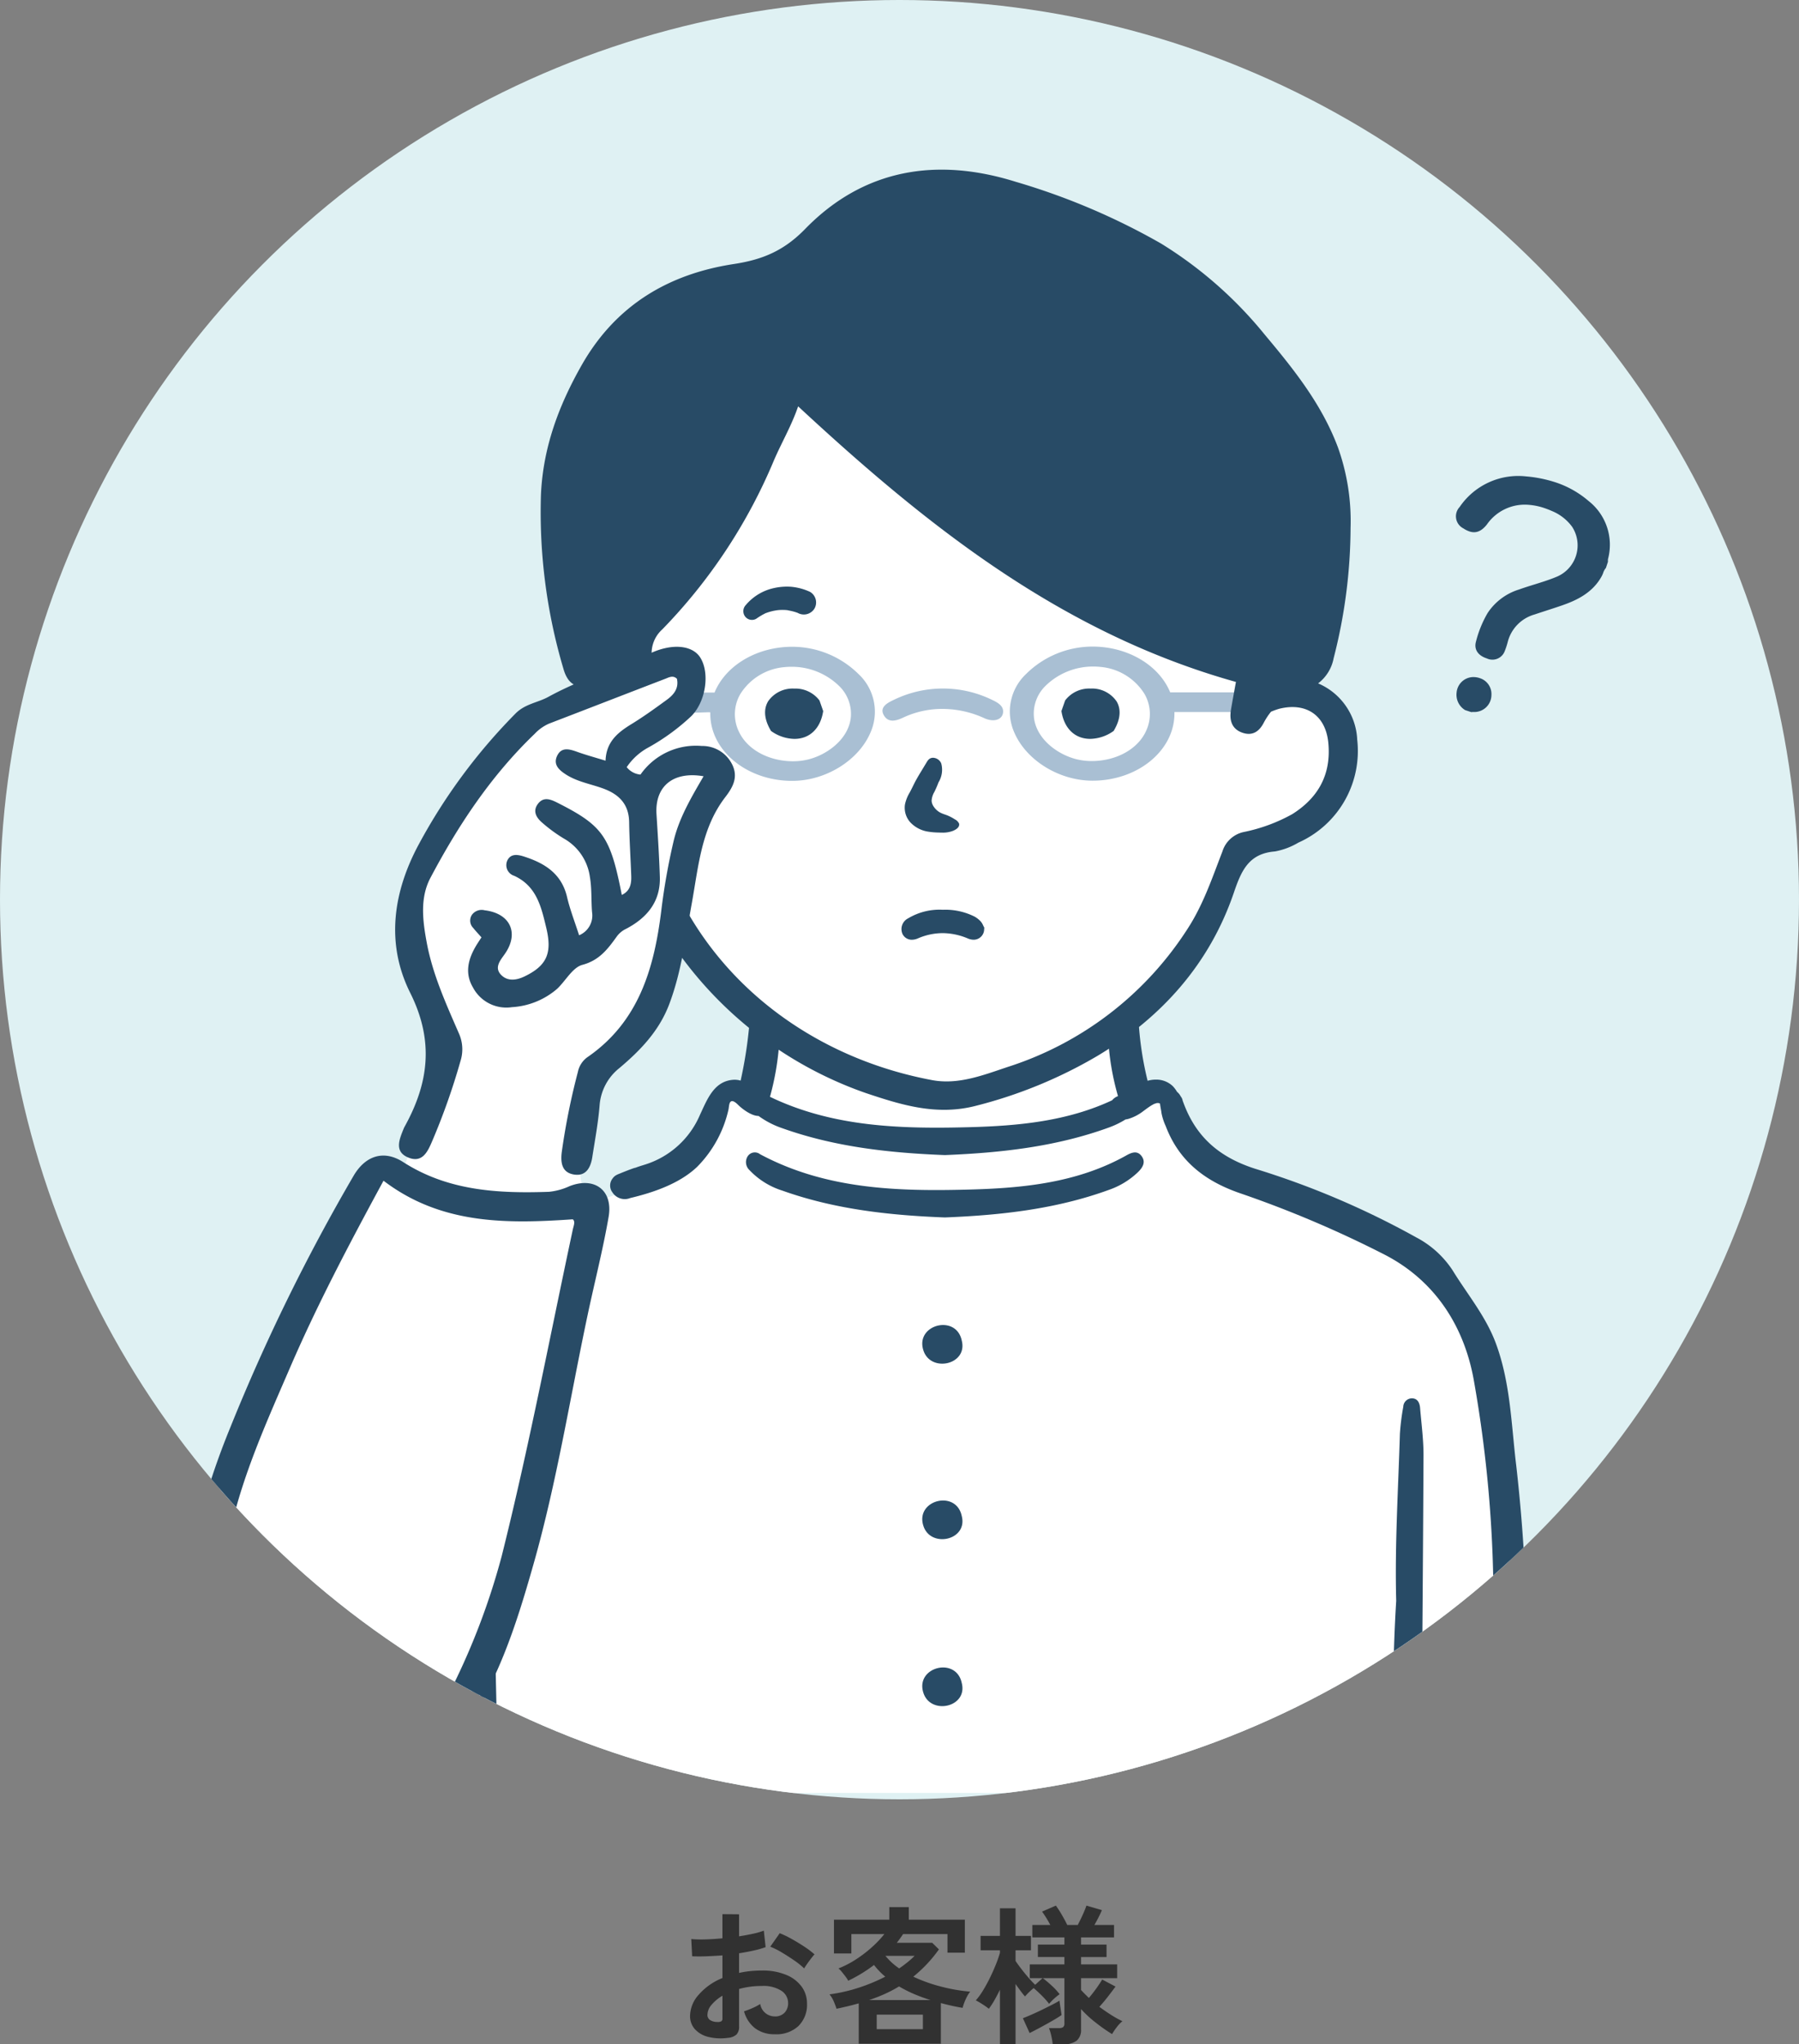
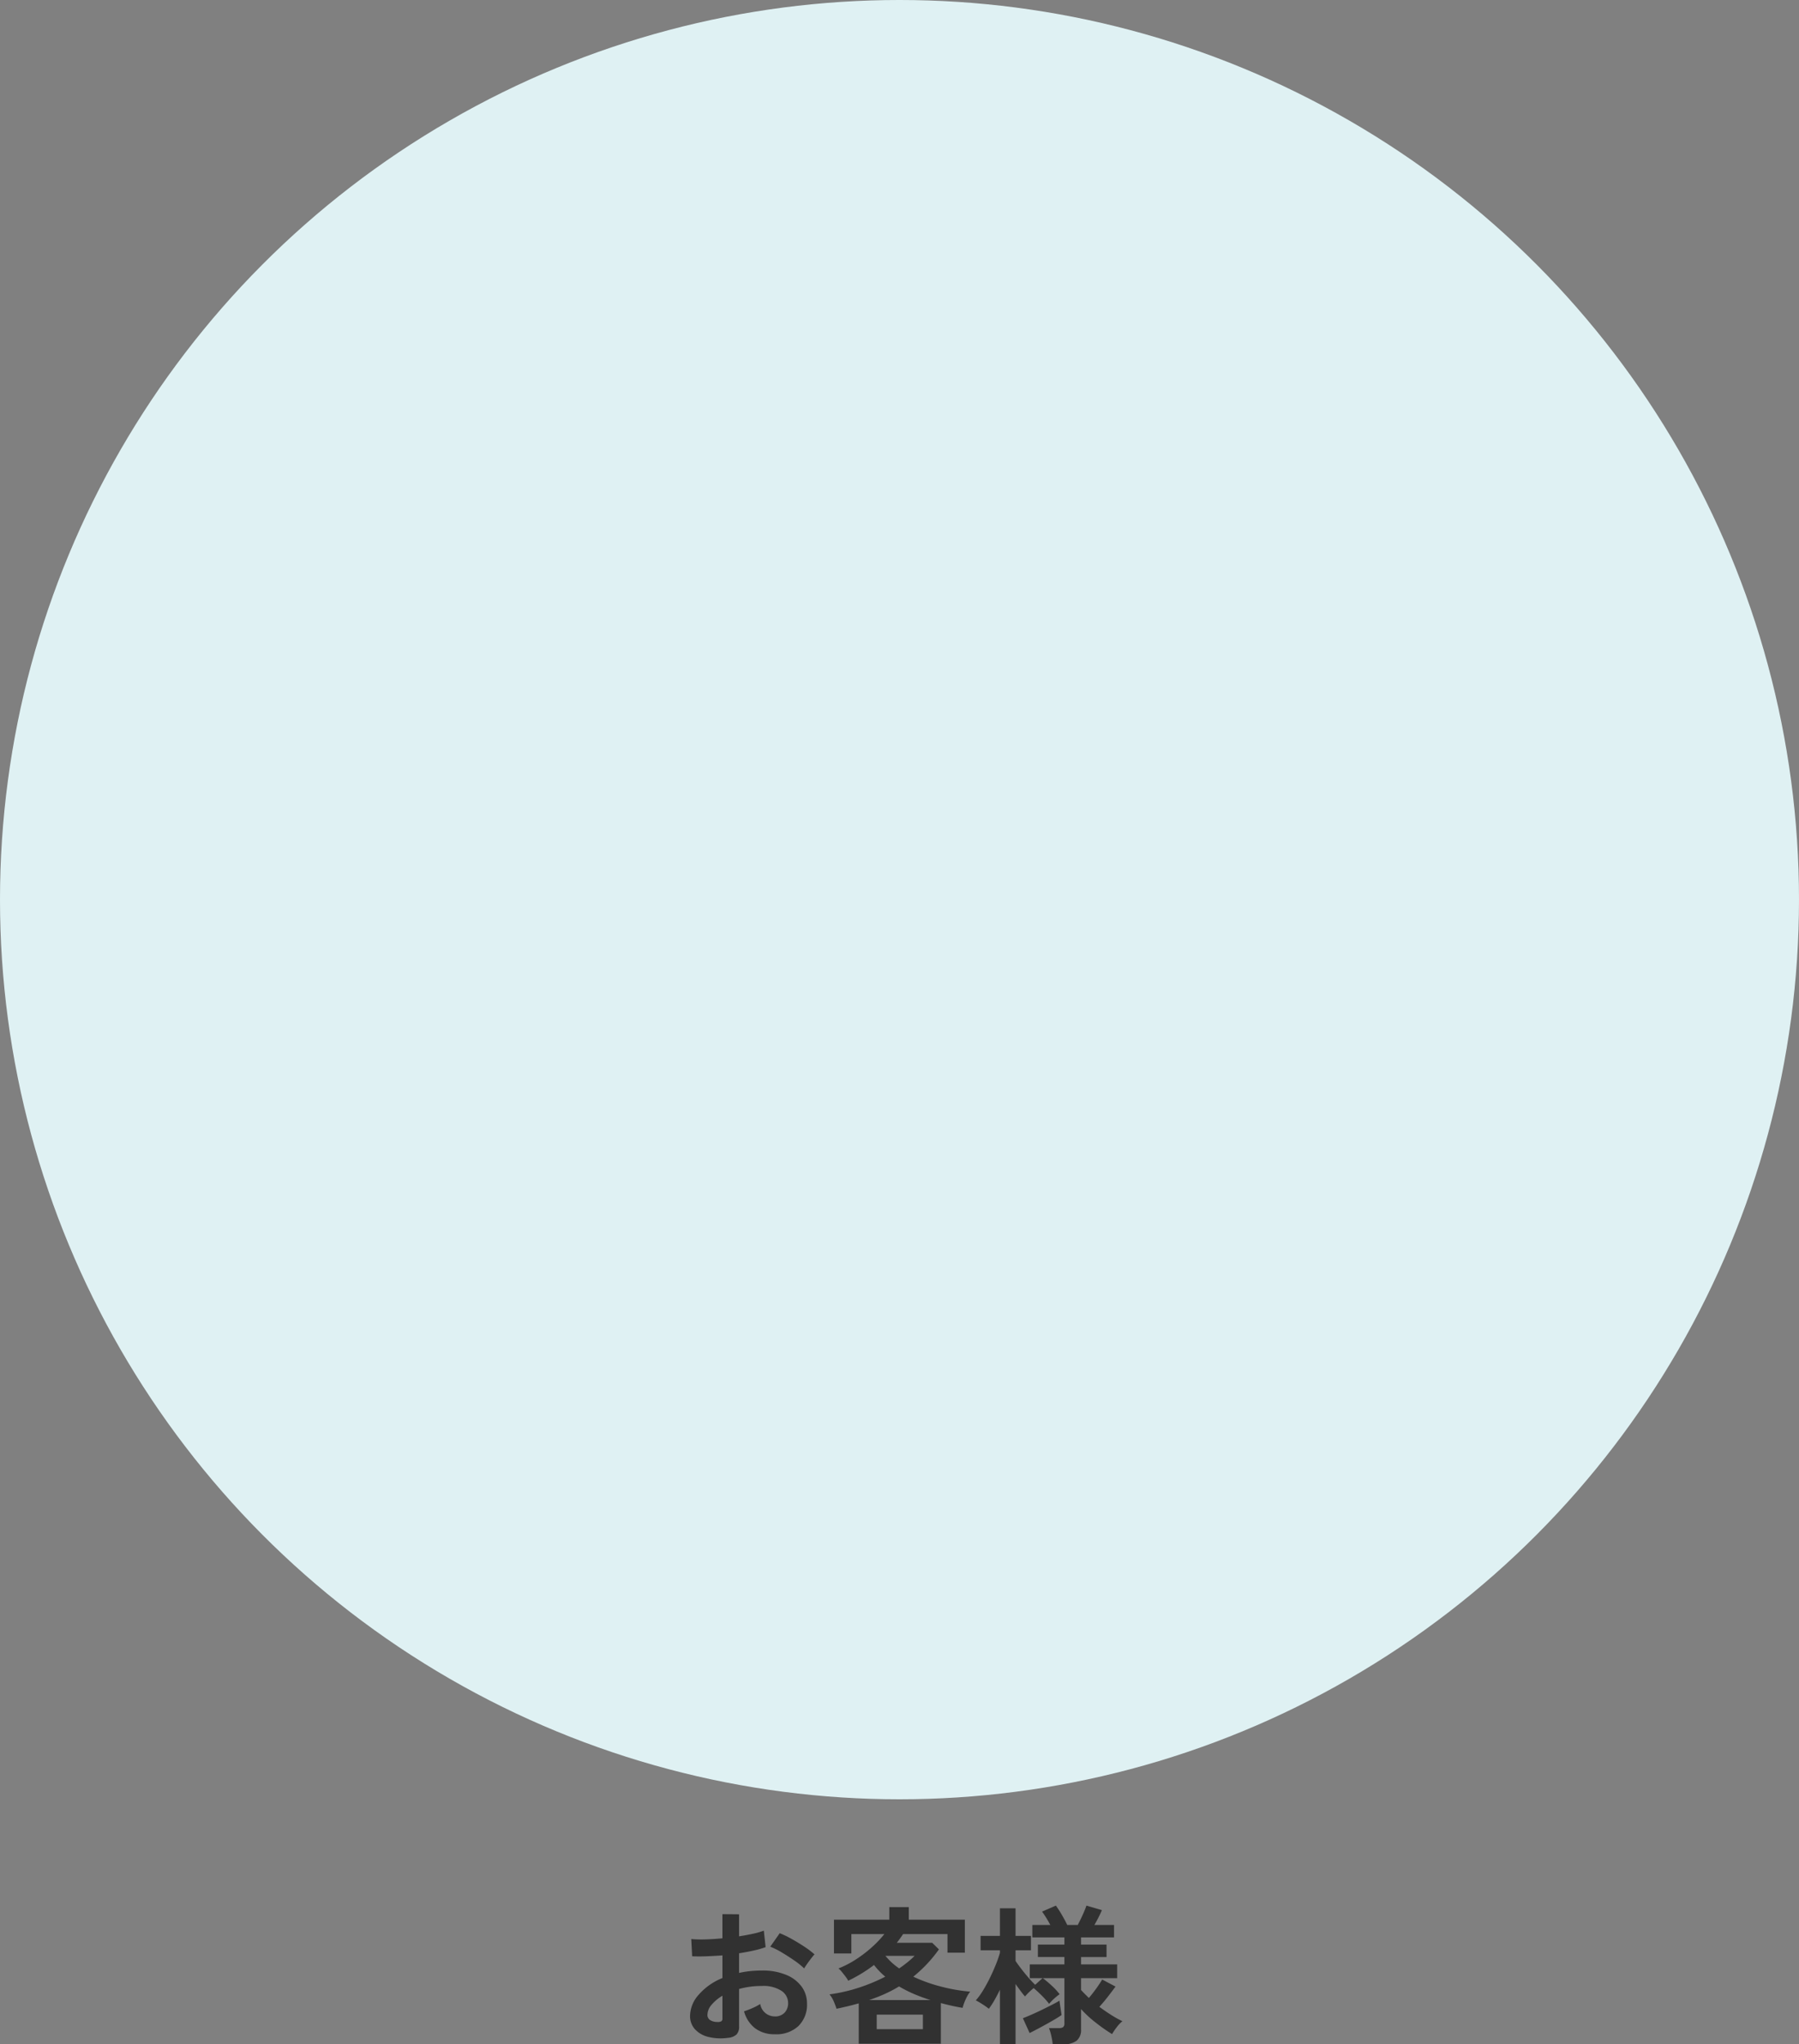
<svg xmlns="http://www.w3.org/2000/svg" width="300" height="340.85">
  <rect width="100%" height="100%" fill="#808080" stroke="none" />
  <defs>
    <clipPath id="a">
      <circle cx="150" cy="150" r="150" transform="translate(385 4513)" fill="#dff1f3" />
    </clipPath>
    <clipPath id="b">
-       <path fill="none" d="M0 0h236.892v271.713H0z" />
-     </clipPath>
+       </clipPath>
  </defs>
  <g transform="translate(-400 -4913)">
    <path d="M521.375 5252.775a8.544 8.544 0 0 1-3.275-.162 4.449 4.449 0 0 1-2.225-1.288 3.262 3.262 0 0 1-.8-2.25 5.407 5.407 0 0 1 1.438-3.488 10.345 10.345 0 0 1 3.962-2.787v-3.775q-1.375.1-2.663.15t-2.388 0l-.15-2.875a18.038 18.038 0 0 0 2.325.063q1.375-.037 2.875-.187v-4.026l2.775.025v3.675q1.25-.2 2.338-.437a12.006 12.006 0 0 0 1.787-.513l.3 2.75a15.013 15.013 0 0 1-2.025.575q-1.15.25-2.4.45v3.275a15.44 15.44 0 0 1 1.825-.3 18.869 18.869 0 0 1 1.975-.1 10.181 10.181 0 0 1 4.088.738 5.963 5.963 0 0 1 2.563 1.974 4.713 4.713 0 0 1 .875 2.787 4.953 4.953 0 0 1-1.45 3.775 5.387 5.387 0 0 1-3.925 1.351 5.325 5.325 0 0 1-3.237-.963 5.32 5.32 0 0 1-1.888-2.862 13.04 13.04 0 0 0 1.4-.537 8.2 8.2 0 0 0 1.3-.687 2.448 2.448 0 0 0 2.4 2.075 2.14 2.14 0 0 0 1.675-.637 2.282 2.282 0 0 0 .575-1.588 2.446 2.446 0 0 0-1.1-2.037 5.535 5.535 0 0 0-3.3-.813 13.864 13.864 0 0 0-3.775.5v6.224a1.894 1.894 0 0 1-.425 1.363 2.4 2.4 0 0 1-1.45.562ZM534.1 5241.2a12.063 12.063 0 0 0-1.625-1.312q-1.025-.712-2.1-1.35a12.888 12.888 0 0 0-1.925-.962l1.575-2.25a16.031 16.031 0 0 1 1.975.95q1.075.6 2.1 1.275a14.938 14.938 0 0 1 1.725 1.3q-.25.275-.613.75t-.675.925q-.312.449-.437.674Zm-14.525 8.925a1.283 1.283 0 0 0 .688-.1.478.478 0 0 0 .212-.45v-3.825a7.087 7.087 0 0 0-1.825 1.525 2.609 2.609 0 0 0-.675 1.65 1 1 0 0 0 .425.875 2.137 2.137 0 0 0 1.175.325Zm23.625 3.625v-6.725q-.875.25-1.812.475t-1.888.425q-.175-.55-.462-1.225a4.555 4.555 0 0 0-.713-1.175 27.242 27.242 0 0 0 4.838-1.1 29.445 29.445 0 0 0 4.463-1.85 12.2 12.2 0 0 1-1.875-1.95 24.513 24.513 0 0 1-4.301 2.625 4.594 4.594 0 0 0-.413-.637q-.287-.387-.613-.787a4.382 4.382 0 0 0-.6-.625 16.43 16.43 0 0 0 2.963-1.538 21.036 21.036 0 0 0 2.65-2.038 17.755 17.755 0 0 0 2.037-2.15h-5.5v3.225h-2.9v-5.625h9.226v-2.1h3.25v2.1h9.35v5.5H558v-3.1h-7.4q-.25.375-.512.737t-.538.712h5.9l1.125 1.1a22.873 22.873 0 0 1-4.275 4.551 26.121 26.121 0 0 0 4.662 1.662 29.6 29.6 0 0 0 4.838.838 3.877 3.877 0 0 0-.512.762 8.562 8.562 0 0 0-.463 1.012 8.316 8.316 0 0 0-.3.925q-.9-.15-1.8-.35t-1.825-.449v6.775Zm3-2.425h7.7v-2.425h-7.7Zm-1.275-4.85h10.25a28.263 28.263 0 0 1-2.7-.987 21.483 21.483 0 0 1-2.55-1.288 21.875 21.875 0 0 1-2.4 1.263 27.6 27.6 0 0 1-2.6 1.012Zm5.025-5.275q.725-.5 1.375-1.025a15.212 15.212 0 0 0 1.2-1.075h-4.875a10.8 10.8 0 0 0 2.3 2.1Zm16.8 12.65v-9.1q-.45.925-.912 1.738a13.034 13.034 0 0 1-.938 1.437 12.013 12.013 0 0 0-1.062-.75 12.53 12.53 0 0 0-1.112-.65 11.776 11.776 0 0 0 1.2-1.65q.6-.975 1.15-2.1t.987-2.212a20.2 20.2 0 0 0 .687-1.963v-.425h-3.225v-2.4h3.225v-4.6h2.6v4.6h2.575v2.4h-2.575v1.775q.35.525.913 1.262t1.187 1.463q.625.725 1.175 1.25l1.225-1.1h-2.125v-2.3h5.775v-1.225h-4.425v-2.075h4.425v-1.2h-5.35v-2.075h3a19.394 19.394 0 0 0-1.375-2.225l2.3-1a15.963 15.963 0 0 1 1 1.55q.55.95.9 1.675h1.75q.425-.8.837-1.712t.613-1.512l2.575.75q-.225.55-.562 1.213t-.688 1.261h3.275v2.075h-5.5v1.2h4.25v2.075h-4.25v1.225h6.025v2.3h-6.025v1.975q.3.325.625.65l.675.675q.625-.725 1.225-1.563t1-1.512l2.225 1.175q-.55.75-1.287 1.7t-1.413 1.675q.95.7 1.925 1.325a17.294 17.294 0 0 0 1.925 1.075 5.558 5.558 0 0 0-.95 1 9.294 9.294 0 0 0-.775 1.15 28.5 28.5 0 0 1-2.837-2 18.349 18.349 0 0 1-2.338-2.175v3.375a2.307 2.307 0 0 1-.738 1.9 3.546 3.546 0 0 1-2.262.6h-1.725a10.669 10.669 0 0 0-.237-1.4 8.109 8.109 0 0 0-.388-1.3h1.65a1.2 1.2 0 0 0 .713-.163.769.769 0 0 0 .212-.637v-7.525h-3.6a17.194 17.194 0 0 1 1.487 1.25 10.259 10.259 0 0 1 1.313 1.425 8.053 8.053 0 0 0-.888.713 8.455 8.455 0 0 0-.862.888 14.17 14.17 0 0 0-1.213-1.363q-.712-.712-1.362-1.262-.4.325-.812.725a8.425 8.425 0 0 0-.638.675q-.325-.376-.737-.926t-.838-1.15v10.05Zm4.95-1.875-1.125-2.475q.6-.225 1.425-.588t1.725-.8q.9-.437 1.688-.838t1.263-.7q.025.225.1.737t.15 1q.075.488.1.663-.575.4-1.55.963t-2 1.112q-1.026.551-1.776.926Z" fill="#313131" />
    <circle cx="150" cy="150" r="150" transform="translate(400 4913)" fill="#dff1f3" />
    <g transform="translate(15 400)" clip-path="url(#a)">
      <g clip-path="url(#b)" transform="translate(416.554 4541.287)">
        <path d="M30.716 267.076c17.209-3.3 18.071-30.748 18.317 3.582H221.54c-3.989-21.212 6.046-81.821-20.857-92.381-10.7-4.393-24.147-9.051-28.366-11.335-11.031-4.807-5.328-17.382-14.59-11.674l-2.55-12.407c8.625-4.735 15.624-20.825 18.894-28.39 2.566-3.971 18.354-6.125 17.841-13.535 1.391-12.9-5.382-14.479-13.975-14.06-.175.088.615-6.241.615-6.241l-77.674-46.752-27.967 41.201 1.367 7.857c-3.291 1.324-6.919 2.453-9.63 4.8-1.985.74-4.424 1.313-5.431 3.024-11 4.321-21.8 23.747-23.228 35.135 6.832 29.43 10.6 9.073-.585 41.7-5.538-2.1-8.088 3.364-11.288 9.908-2 4.35-10.583 23.049-16.109 35.28s-6.11 16.34-5.639 25.516c-1.2 18.334 12.043 29.577 28.043 28.986a.49.49 0 0 1 .3-.21m35.385-106.04c1.872-23.221 9.3-5.315 15.589-35.118 3.805 6.6 8.872 12.97 13.321 16.333-1.032 22.361-2.452 3.545-7.945 16-3.487 9.088-11.363 11.163-19.7 13.9-2.79-3.165-2.512-5.061-1.26-11.112" fill="#fff" />
-         <path d="M179.705 87.152h-16.117l-.063-.147c-1.923-4.478-7.1-7.486-12.887-7.486a15.739 15.739 0 0 0-11.086 4.574 8.591 8.591 0 0 0-1.964 9.746c2 4.658 7.484 8.039 13.051 8.039 7.529 0 13.656-5.015 13.655-11.2v-.243h15.412a1.662 1.662 0 0 0 0-3.285m-20.149 6.454c-1.358 2.98-4.857 4.943-8.915 5h-.161a10.41 10.41 0 0 1-2.508-.3c-3.319-.823-6.829-3.534-7.119-7.121a6.48 6.48 0 0 1 1.824-5 11.3 11.3 0 0 1 8.121-3.335 10.858 10.858 0 0 1 1.144.06 9.628 9.628 0 0 1 7.346 4.484 6.664 6.664 0 0 1 .268 6.207M111.635 84.124a15.743 15.743 0 0 0-11.086-4.573c-5.786 0-10.965 3.009-12.887 7.486l-.063.147h-3.075c-.168.364-.063.722-.334 1.094a25.109 25.109 0 0 1-1.334 2.307l3.795-.117.243.019v.242c0 6.164 6.126 11.18 13.656 11.18 5.567 0 11.055-3.381 13.049-8.039a8.59 8.59 0 0 0-1.963-9.747m-1.3 7.094c-.29 3.588-3.8 6.3-7.118 7.122a10.438 10.438 0 0 1-2.512.3h-.157c-4.057-.056-7.557-2.019-8.915-5a6.661 6.661 0 0 1 .268-6.207 9.63 9.63 0 0 1 7.345-4.485 10.853 10.853 0 0 1 1.143-.06 11.307 11.307 0 0 1 8.123 3.335 6.479 6.479 0 0 1 1.823 5M134.005 88.463a18.71 18.71 0 0 0-16.577-.028c-1.2.559-2.368 1.3-1.541 2.62.766 1.222 2.049.835 3.19.294a15.357 15.357 0 0 1 6.8-1.434 16.817 16.817 0 0 1 6.764 1.566c1.655.727 3.046.161 3.084-1.1.022-.746-.45-1.324-1.715-1.916" fill="#a9bfd3" />
-         <path d="M223.944 266.291c-.324-4.625-.955-9.847-.912-14.469a275.25 275.25 0 0 0-1.739-35.749c-.829-6.821-.952-13.782-3.4-20.383-1.683-4.533-4.752-8.161-7.218-12.183a16.253 16.253 0 0 0-6.046-5.474 139.47 139.47 0 0 0-26.915-11.464c-5.713-1.845-9.6-5.047-11.753-10.559-.1-.244-.19-.509-.294-.774a1.485 1.485 0 0 0-.322-.711 2.358 2.358 0 0 0-.618-.77 5.183 5.183 0 0 0-.68-.918 3.958 3.958 0 0 0-2.816-1.117 4.847 4.847 0 0 0-1.41.195 54.518 54.518 0 0 1-1.564-11.259 26.01 26.01 0 0 1-5.044 3.551 43.343 43.343 0 0 0 1.67 10.267 2.2 2.2 0 0 0-.976.684v.006c-7.509 3.509-15.659 4.271-23.812 4.486-11.368.3-22.734 0-33.248-5.063a45.313 45.313 0 0 0 1.618-10.478 22.881 22.881 0 0 1-4.891-3.849 73.034 73.034 0 0 1-1.621 11.627 3.408 3.408 0 0 0-1.181-.141c-3.281.2-4.4 3.3-5.6 5.847a14.724 14.724 0 0 1-9.162 8.291c-.471.153-1.051.316-1.617.538a1.067 1.067 0 0 0-.221.047c-.809.281-1.608.6-2.4.925a4.21 4.21 0 0 0-.585.264 1.851 1.851 0 0 0-.593.555 1.9 1.9 0 0 0-.147 2.12c.019.032.046.054.066.084a2.437 2.437 0 0 0 3.032 1.047c3.861-.916 8.228-2.408 11.155-5.2a19.7 19.7 0 0 0 5.213-9.488c.09-.358.088-1.041.322-1.322.39-.466 1.116.3 1.383.556.624.608 2.156 1.78 3.319 1.765a14.8 14.8 0 0 0 3.972 2.051c8.767 3.124 17.876 4.118 27.106 4.476 9.314-.374 18.516-1.381 27.358-4.6a14.683 14.683 0 0 0 2.761-1.338 3.871 3.871 0 0 0 .512-.105 7.746 7.746 0 0 0 2.44-1.273c.311-.227.616-.462.933-.68.148-.1.3-.2.451-.291.088-.052.176-.1.266-.15.11-.059.426-.156 0-.022l.242-.1q.481-.2 0 0a1 1 0 0 0 .254-.081l.163-.04H161.63c.031.011.175.061.224.07l.034.036c.055.529.191 1.079.248 1.575a9.416 9.416 0 0 0 .7 2.155c2.213 5.843 6.542 9.181 12.386 11.2a184.376 184.376 0 0 1 24.067 10.217c8.577 4.405 13.279 12.058 14.887 20.734a212.061 212.061 0 0 1 3.3 40.46c-.645 7.579 1.116 17.1 1.132 26.1 0 1.824.651 3.626 2.839 3.53 2.127-.092 2.66-1.834 2.62-3.718-.012-.568-.08-1.134-.12-1.7M51.102 250.468c-1.56 2.564-3.171 5.091-4.762 7.638v9.08c0 1.878.075 3.964 2.512 4s2.6-2.03 2.6-3.923c0-.568.011-1.136 0-1.7l-.345-15.088" fill="#284b66" />
-         <path d="M203.962 204.86a1.457 1.457 0 0 0-1.508 1.416 38.111 38.111 0 0 0-.561 4.5c-.277 9.28-.866 18.554-.617 27.847-.594 9.654-.6 19.32-.594 28.985 0 1.722.123 3.484 2.269 3.578s2.5-1.6 2.512-3.358c.127-17.809.288-35.618.365-53.427.011-2.645-.351-5.291-.569-7.934-.066-.8-.38-1.564-1.3-1.606M156.223 164.389c-8.133 4.532-17.13 5.422-26.129 5.661-11.966.318-23.932-.019-34.9-5.892a1.417 1.417 0 0 0-2.031.294 1.809 1.809 0 0 0 .264 2.354 12.845 12.845 0 0 0 5.478 3.42c8.767 3.125 17.875 4.119 27.106 4.476 9.314-.373 18.515-1.38 27.358-4.6a13.33 13.33 0 0 0 4.816-2.926c.787-.762 1.412-1.7.6-2.744-.741-.962-1.709-.524-2.564-.047M122.427 196.854c1.206 3.788 7.462 2.413 6.394-1.651-.935-4.414-7.775-2.654-6.394 1.651M122.427 226.114c1.206 3.788 7.462 2.413 6.394-1.651-.935-4.414-7.775-2.654-6.394 1.651M122.427 253.953c1.206 3.788 7.462 2.413 6.394-1.651-.935-4.414-7.775-2.654-6.394 1.651M90.54 99.172a5.535 5.535 0 0 0-5.066-3.082 11.267 11.267 0 0 0-10.222 4.771 3.283 3.283 0 0 1-2.294-1.241 10.173 10.173 0 0 1 3.63-3.288 35.747 35.747 0 0 0 7.182-5.257c2.386-2.443 3.061-7.137 1.465-9.706-1.254-2.019-4.511-2.442-8.153-.817-5.695 2.54-11.7 4.339-17.2 7.354-1.781.977-3.859 1.149-5.462 2.769a95.039 95.039 0 0 0-16.067 21.686c-4.426 8.15-5.569 16.737-1.5 24.892 4.018 8.044 3.087 15.083-.97 22.377a2.475 2.475 0 0 0-.123.271c-.732 1.8-1.625 3.863.823 4.832 2.387.945 3.248-1.151 4-2.912a111.169 111.169 0 0 0 4.651-13.192 6.459 6.459 0 0 0-.256-4.6c-2.134-4.916-4.374-9.814-5.364-15.128-.678-3.634-1.17-7.456.608-10.819 4.658-8.808 10.14-17.068 17.386-24.014a7.28 7.28 0 0 1 2.4-1.706c6.468-2.482 12.923-4.993 19.39-7.477.615-.236 1.275-.634 1.932 0 .35 1.611-.535 2.667-1.69 3.508-1.92 1.4-3.851 2.8-5.872 4.038-2.262 1.39-4.228 2.924-4.341 6.113-1.748-.538-3.26-.945-4.729-1.474-1.3-.467-2.627-.856-3.349.675-.7 1.483.371 2.4 1.52 3.131 1.873 1.188 4.06 1.547 6.1 2.284 2.674.965 4.353 2.6 4.395 5.655.041 2.978.241 5.954.347 8.932.047 1.315-.172 2.524-1.575 3.178-1.913-9.8-3.155-11.545-10.81-15.409-1.148-.579-2.287-.971-3.188.242-.912 1.229-.226 2.311.722 3.123a25.6 25.6 0 0 0 3.586 2.629 8.683 8.683 0 0 1 4.363 6.382c.348 1.989.205 3.961.371 5.934a3.562 3.562 0 0 1-2.163 3.826c-.713-2.224-1.516-4.265-2.01-6.379-.916-3.916-3.749-5.649-7.2-6.754-.957-.307-2.079-.516-2.684.52a1.86 1.86 0 0 0 1.075 2.7c3.753 1.732 4.511 5.2 5.349 8.7 1 4.18.106 6.284-3.654 8.087-1.326.635-2.8.841-3.881-.267-1.175-1.209-.171-2.383.577-3.435 2.481-3.493.979-6.822-3.319-7.335a2 2 0 0 0-2.114.74 1.737 1.737 0 0 0 .2 2.2c.423.528.889 1.019 1.377 1.573-.363.568-.7 1.055-.994 1.566-1.261 2.184-1.792 4.462-.429 6.773a6.291 6.291 0 0 0 6.493 3.3 12.673 12.673 0 0 0 7.548-3.057c1.433-1.346 2.576-3.566 4.217-4 2.857-.762 4.263-2.684 5.757-4.758a4.063 4.063 0 0 1 1.549-1.257c3.456-1.822 5.739-4.514 5.606-8.666-.112-3.474-.335-6.945-.556-10.413-.3-4.659 2.76-7.228 7.851-6.349-2.017 3.465-4.061 6.9-4.983 10.748a106.745 106.745 0 0 0-2.078 11.714c-1.195 9.643-3.774 18.51-12.331 24.39a4.011 4.011 0 0 0-1.572 2.455 114.713 114.713 0 0 0-2.695 13.418c-.206 1.772.06 3.355 2.038 3.678 2 .327 2.787-1.14 3.058-2.872.446-2.845.972-5.688 1.216-8.552a8.757 8.757 0 0 1 3.311-6.329c3.5-2.948 6.623-6.179 8.315-10.665 2.058-5.456 2.731-11.172 3.76-16.828 1.113-6.137 1.583-12.48 5.583-17.681 1.289-1.68 2.182-3.326 1.148-5.445" fill="#284b66" />
        <path d="M63.409 169.492a10.708 10.708 0 0 1-3.415.935c-8.49.292-16.828-.148-24.322-4.964-3.221-2.07-6.275-1.07-8.24 2.255A322.557 322.557 0 0 0 6.87 209.667C3.046 218.992.311 228.608 0 236.374c-.091 19.012 7.887 29.352 24 32.726 8.254 1.729 15.5-.551 20.806-7.583 6.529-8.646 9.741-18.921 12.608-29.009 3.871-13.618 6.088-27.71 9.035-41.594 1.154-5.439 2.541-10.834 3.49-16.307.772-4.456-2.376-6.752-6.526-5.117m.549 7.246c-3.881 18.145-7.34 36.4-11.841 54.384a116.352 116.352 0 0 1-9.651 24.592c-3.395 6.607-10.993 9.649-18.857 7.668-15.264-3.844-19.336-15.174-17.933-29.169 1.227-12.235 6.32-23.319 11.12-34.442 4.565-10.58 9.939-20.753 15.6-31.193 9.524 7.255 20.337 7.214 31.561 6.434.473.377.135 1.074 0 1.727M194.769 94.931a10.72 10.72 0 0 0-6.516-9.275 6.87 6.87 0 0 0 2.591-4.2 88.237 88.237 0 0 0 2.822-21.694 36.529 36.529 0 0 0-2.109-13.462c-2.708-7.227-7.408-13.07-12.208-18.795a68.482 68.482 0 0 0-17.31-15.2 112.63 112.63 0 0 0-24.2-10.278c-13.14-4.117-25.345-2.186-35.132 7.867-3.535 3.631-7.1 5.11-11.876 5.839-10.935 1.667-19.719 6.889-25.382 16.852-3.825 6.731-6.426 13.7-6.79 21.5a91.709 91.709 0 0 0 3.74 29.121c.414 1.478 1.205 2.851 2.878 2.957a8.317 8.317 0 0 1 3.856 1.176 48.113 48.113 0 0 1 8.456-3.856c-.108-.529-.219-1.057-.325-1.586a5.326 5.326 0 0 1 1.616-5.236 90.212 90.212 0 0 0 18.609-28.152c1.275-2.972 2.936-5.783 4.055-9.043 21.57 20.016 44.005 37.834 73.005 45.949-.288 1.6-.573 3.12-.829 4.641-.289 1.713.117 3.188 1.874 3.813 1.609.573 2.775-.083 3.585-1.633a11.4 11.4 0 0 1 1.222-1.86 12.665 12.665 0 0 1 1.38-.491c4.508-1.109 7.752 1.113 8.18 5.732.481 5.194-1.653 9.091-6.014 11.837a28.1 28.1 0 0 1-8.137 2.991 4.765 4.765 0 0 0-3.521 3.249c-1.687 4.363-3.178 8.825-5.757 12.807a55.822 55.822 0 0 1-30.057 23.113c-4.058 1.356-8.223 3.006-12.594 2.188-17.418-3.258-32.421-13.334-40.845-28.1-.56 2.08-.981 4.74-1.476 6.845a64.579 64.579 0 0 0 31.29 23.42c5.9 1.972 11.814 3.836 18.412 2.1a77.2 77.2 0 0 0 20.187-8.3c10.674-6.39 18.689-15.3 22.75-27.209 1.239-3.632 2.464-6.537 6.851-6.881a11.827 11.827 0 0 0 3.91-1.471 16.728 16.728 0 0 0 9.8-17.287" fill="#284b66" />
        <path d="M118.967 127.477a1.707 1.707 0 0 0 1.544.921 2.55 2.55 0 0 0 .99-.218 10.462 10.462 0 0 1 4.13-.885 10.956 10.956 0 0 1 4.219.894 2.514 2.514 0 0 0 .963.208 1.756 1.756 0 0 0 1.751-1.774l.023-.238-.114-.212c-.025-.045-.048-.1-.076-.157a2.514 2.514 0 0 0-.421-.683 4.375 4.375 0 0 0-.975-.774 10.868 10.868 0 0 0-5.333-1.159 10.165 10.165 0 0 0-5.761 1.418 2.007 2.007 0 0 0-.941 2.658M124.942 102.171a4 4 0 0 0 .461-3.178 1.527 1.527 0 0 0-1.36-.934c-.621 0-.882.436-1.111.82l-.933 1.542a38.79 38.79 0 0 0-.766 1.307c-.2.36-.381.729-.564 1.1-.153.311-.307.621-.47.925l-.039.073a6.5 6.5 0 0 0-.8 2 3.629 3.629 0 0 0 .91 3.02 5.142 5.142 0 0 0 2.933 1.525 11.73 11.73 0 0 0 1.728.152l.181.007c.146.006.294.01.444.01a4.725 4.725 0 0 0 1.728-.268c.823-.316 1.223-.77 1.093-1.257a1.565 1.565 0 0 0-.7-.69l-.077-.049a7.09 7.09 0 0 0-.947-.512c-.211-.1-.431-.174-.65-.252a5.123 5.123 0 0 1-.8-.333 3.046 3.046 0 0 1-1.074-1.01 1.894 1.894 0 0 1-.329-.937 3.263 3.263 0 0 1 .466-1.487 16.4 16.4 0 0 0 .677-1.568M96.515 88.683c-.539.923-.9 2.5.445 4.8l.062.106.1.07a6.884 6.884 0 0 0 3.8 1.251c2.513 0 4.3-1.681 4.776-4.5l.023-.137-.616-1.76-.043-.062a5.03 5.03 0 0 0-4.182-1.928 4.965 4.965 0 0 0-4.372 2.16M150.257 94.906a6.884 6.884 0 0 0 3.8-1.251l.1-.07.062-.106c1.345-2.294.984-3.874.444-4.8a4.963 4.963 0 0 0-4.372-2.16 5.029 5.029 0 0 0-4.182 1.928l-.044.062-.616 1.76.024.137c.477 2.816 2.263 4.5 4.776 4.5M103.547 70.406a9.514 9.514 0 0 0-3.166-.859 9.91 9.91 0 0 0-2.86.213 8.488 8.488 0 0 0-4.71 2.839 1.474 1.474 0 0 0-.114 1.9 1.434 1.434 0 0 0 1.87.373c.29-.209.6-.4.9-.577q.248-.145.506-.27l.115-.065a.5.5 0 0 0 .07-.022 9.3 9.3 0 0 1 1.031-.32c.187-.045.375-.081.566-.114l.253-.043h.012l.187-.023a7.853 7.853 0 0 1 .829-.032q.257 0 .512.023c.064 0 .128.011.192.018.346.075.694.138 1.036.23q.247.067.489.15c.075.026.148.055.223.083a2.081 2.081 0 0 0 2.78-.729 2.055 2.055 0 0 0-.729-2.779M236.583 65.358v-.169a1.187 1.187 0 0 1 .016-.276 9.272 9.272 0 0 0-3.239-9.666 16.254 16.254 0 0 0-5.6-3.141 21.76 21.76 0 0 0-4.821-.963 11.827 11.827 0 0 0-11.086 5.106 2.257 2.257 0 0 0 .622 3.563 4.4 4.4 0 0 0 1.018.51c1.084.357 2.011-.019 2.921-1.179a7.69 7.69 0 0 1 7.072-3.249 10.488 10.488 0 0 1 2.433.509c.437.144.893.321 1.357.527a7.857 7.857 0 0 1 3.345 2.629 5.679 5.679 0 0 1-2.506 8.286c-1.231.521-2.529.925-3.783 1.315-.852.265-1.733.539-2.589.847a9.684 9.684 0 0 0-5.223 3.917 18.292 18.292 0 0 0-1.944 4.777c-.35 1.259.315 2.3 1.779 2.78l.028.009a2.19 2.19 0 0 0 3-1.238 12.506 12.506 0 0 0 .474-1.435 6.412 6.412 0 0 1 4.494-4.651c.654-.221 1.322-.437 1.968-.647.842-.273 1.71-.556 2.563-.85 2.436-.841 5.133-2.08 6.669-4.891a4.683 4.683 0 0 0 .242-.548 2.362 2.362 0 0 1 .42-.783l.034-.036.335-1.019ZM215.176 84.766a3.305 3.305 0 0 0-.734-.151 2.822 2.822 0 0 0-3.092 2.558 2.99 2.99 0 0 0 1.378 2.912l.024.019 1.032.34h.035l.105-.01a1.144 1.144 0 0 1 .186-.011 2.852 2.852 0 0 0 3.045-2.84 2.777 2.777 0 0 0-1.98-2.815" fill="#284b66" />
      </g>
    </g>
  </g>
</svg>